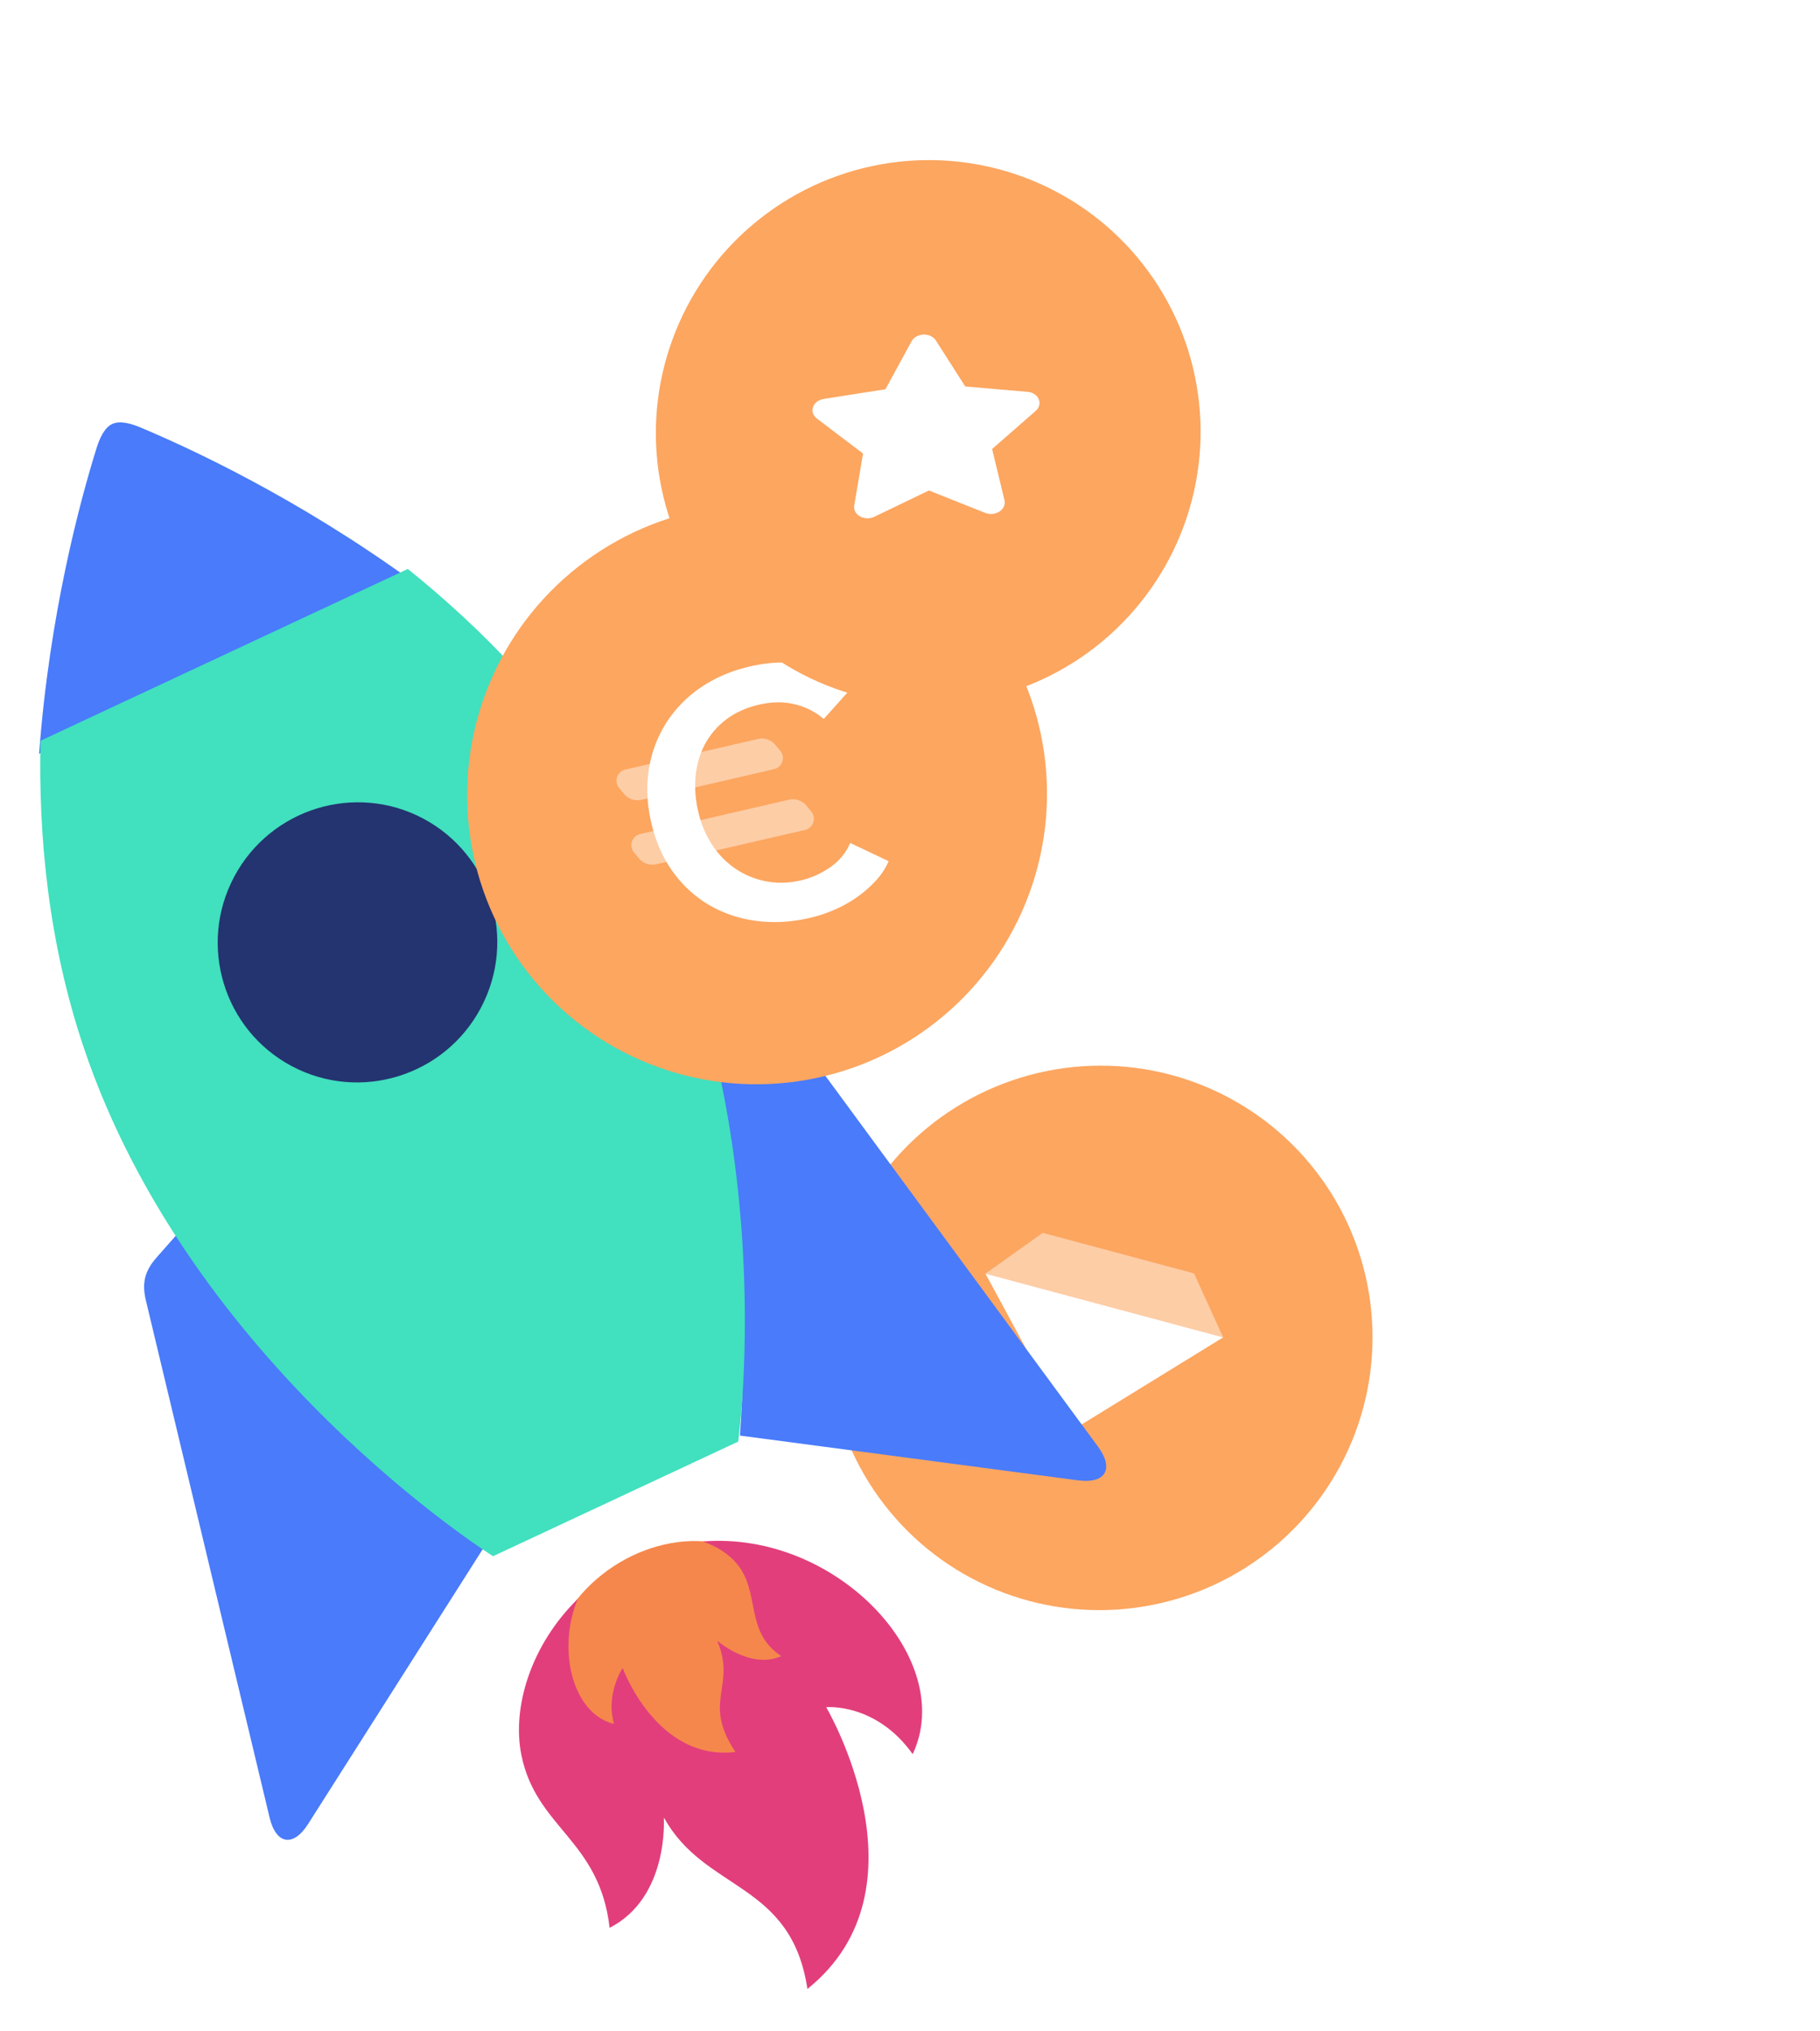
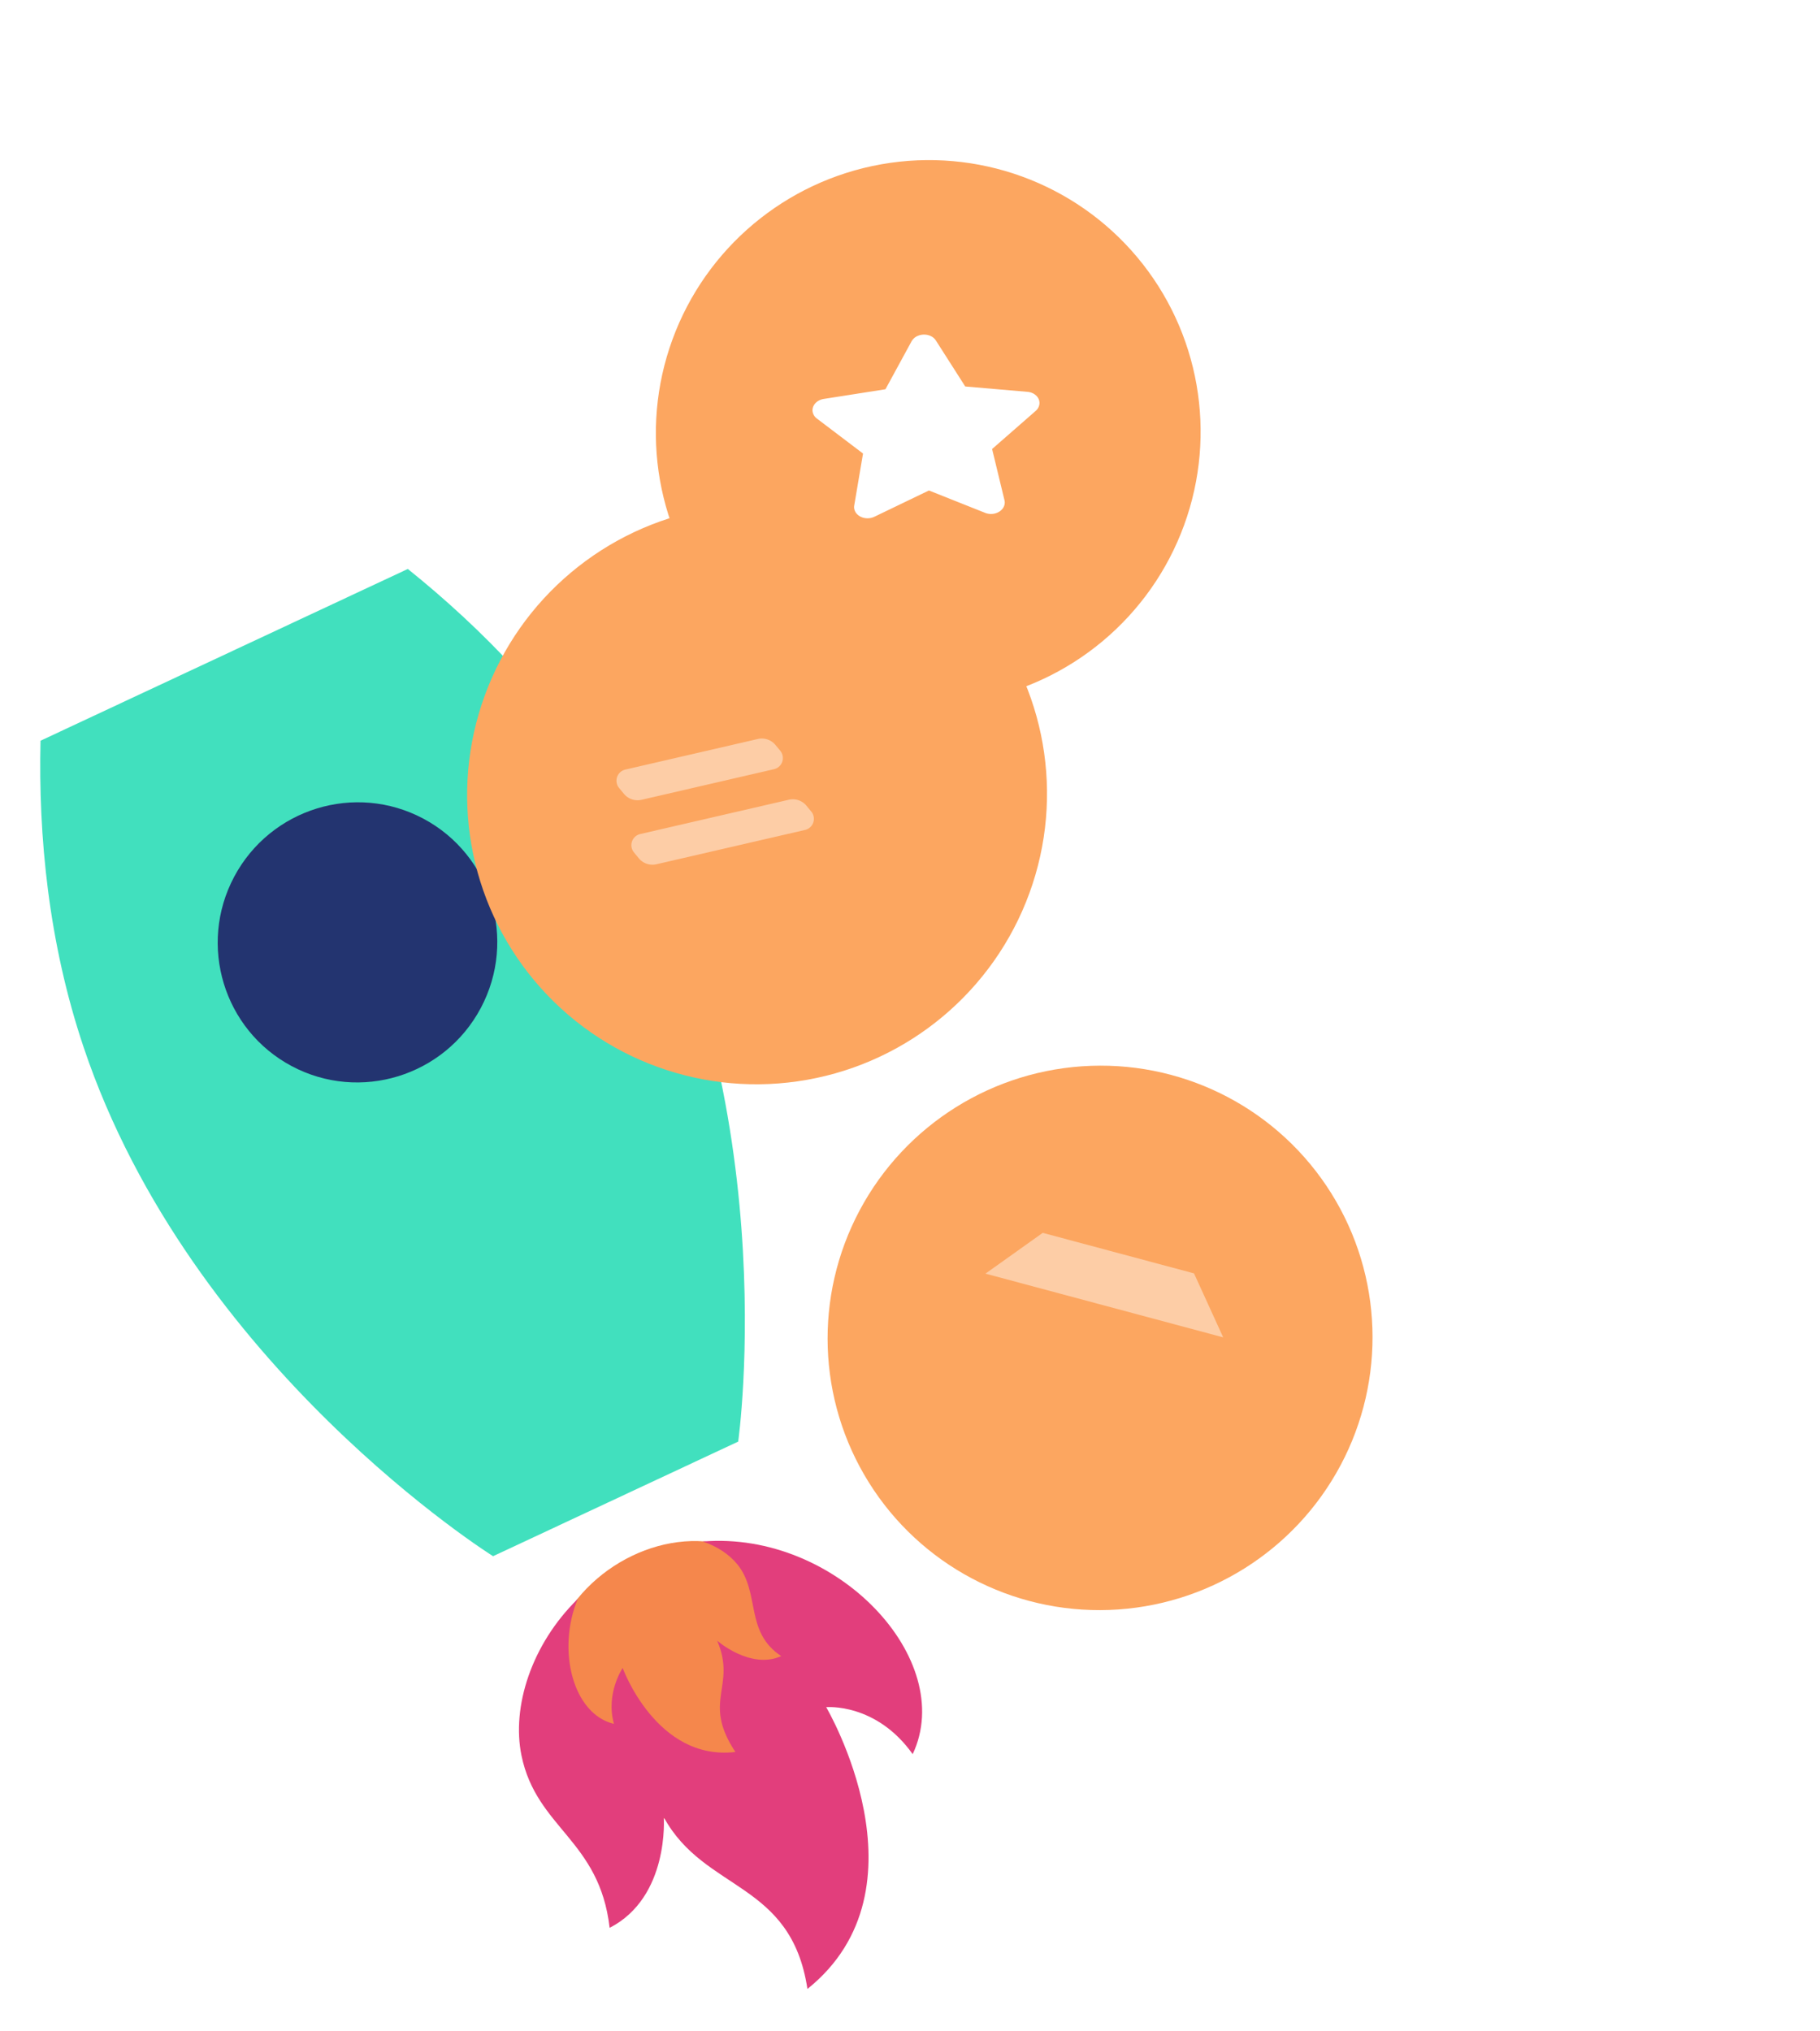
<svg xmlns="http://www.w3.org/2000/svg" viewBox="0 0 101 98" width="95" height="106">
  <defs>
    <filter x="-26.2%" y="-25.4%" width="154.1%" height="152.5%" filterUnits="objectBoundingBox" id="a">
      <feOffset dy="1" in="SourceAlpha" result="shadowOffsetOuter1" />
      <feGaussianBlur stdDeviation="1.5" in="shadowOffsetOuter1" result="shadowBlurOuter1" />
      <feColorMatrix values="0 0 0 0 0 0 0 0 0 0.004 0 0 0 0 0.078 0 0 0 0.22 0" in="shadowBlurOuter1" result="shadowMatrixOuter1" />
      <feMerge>
        <feMergeNode in="shadowMatrixOuter1" />
        <feMergeNode in="SourceGraphic" />
      </feMerge>
    </filter>
    <filter x="-6.1%" y="-5.2%" width="112.1%" height="110.4%" filterUnits="objectBoundingBox" id="b">
      <feOffset dy="1" in="SourceAlpha" result="shadowOffsetOuter1" />
      <feGaussianBlur stdDeviation=".5" in="shadowOffsetOuter1" result="shadowBlurOuter1" />
      <feColorMatrix values="0 0 0 0 0 0 0 0 0 0.004 0 0 0 0 0.078 0 0 0 0.22 0" in="shadowBlurOuter1" result="shadowMatrixOuter1" />
      <feMerge>
        <feMergeNode in="shadowMatrixOuter1" />
        <feMergeNode in="SourceGraphic" />
      </feMerge>
    </filter>
    <filter x="-24.8%" y="-24.2%" width="151.9%" height="151.4%" filterUnits="objectBoundingBox" id="c">
      <feOffset dy="1" in="SourceAlpha" result="shadowOffsetOuter1" />
      <feGaussianBlur stdDeviation="1.5" in="shadowOffsetOuter1" result="shadowBlurOuter1" />
      <feColorMatrix values="0 0 0 0 0 0 0 0 0 0.004 0 0 0 0 0.078 0 0 0 0.22 0" in="shadowBlurOuter1" result="shadowMatrixOuter1" />
      <feMerge>
        <feMergeNode in="shadowMatrixOuter1" />
        <feMergeNode in="SourceGraphic" />
      </feMerge>
    </filter>
    <filter x="-26.2%" y="-25.4%" width="154.1%" height="152.5%" filterUnits="objectBoundingBox" id="d">
      <feOffset dy="1" in="SourceAlpha" result="shadowOffsetOuter1" />
      <feGaussianBlur stdDeviation="1.5" in="shadowOffsetOuter1" result="shadowBlurOuter1" />
      <feColorMatrix values="0 0 0 0 0 0 0 0 0 0.004 0 0 0 0 0.078 0 0 0 0.22 0" in="shadowBlurOuter1" result="shadowMatrixOuter1" />
      <feMerge>
        <feMergeNode in="shadowMatrixOuter1" />
        <feMergeNode in="SourceGraphic" />
      </feMerge>
    </filter>
  </defs>
  <g fill="none" fill-rule="evenodd">
    <g filter="url(#a)" transform="rotate(148 30.816 48.092)">
      <g transform="translate(0 .05)">
        <ellipse fill="#FCA660" cx="15.132" cy="15.092" rx="15.132" ry="15.092" />
        <path d="M15.54 25.222L5.379 14.325 15.94 4.476l10.161 10.897z" />
        <path fill="#FFF" opacity=".44" d="M14.743 21.72l-5.928-6.356.507-3.868 9.315 9.989z" />
-         <path fill="#FFF" d="M9.322 11.496l9.938.07-.623 9.919z" />
      </g>
    </g>
    <g filter="url(#b)" transform="rotate(-62 48.047 57.586)">
      <path d="M18.025 68.366c4.128 0 8.194-3.336 8.194-7.45 0-4.115-4.066-7.45-8.194-7.45-4.128 0-7.474 3.335-7.474 7.45 0 4.114 3.346 7.45 7.474 7.45z" fill="#F5874C" fill-rule="nonzero" />
      <path d="M25.413 60.535c-.797 1.907-3.122 2.106-3.36 4.557-1.476-1.147-.913-3.54-.913-3.54-1.759 2.177-3.345.787-4.977 3.79-2.514-3.622 1.178-7.71 1.178-7.71s-1.693-.185-2.967 1.03c-.588-2.29 2.146-4.738 5.176-5.03-3.435-1.088-7.017-.43-9.13 1.319-3.187 2.64-2.092 6.019-6.148 8.81 3.07 2.136 6.828-.227 6.828-.227-2.6 3.955.196 7.899-4.668 11.511 8.202 3.527 14.292-6.42 14.292-6.42s1.525 2.319-.048 5.462c5.784-.278 8.975-9.532 4.95-15.822.133.825.058 1.62-.214 2.27z" fill="#E23E7C" />
-       <path d="M51.877 43.716c-3.806 3.81-7.807 6.73-11.07 8.788-3.754 2.37-7.03 3.948-9.027 4.82l6.619 17.74c.536 1.434 1.504 1.475 2.167.095l12.767-26.565c.433-.897.409-1.589-.082-2.455l-1.374-2.423zM65.541 1.679c-.048-.53-.176-1.166-.563-1.46-.387-.29-1.037-.239-1.564-.143-3.046.572-9.38 2.02-16.5 5.152l18.193 13.679c1.062-7.687.718-14.156.435-17.228zM22.596 37.778c1.093-3.694 2.806-8.33 5.437-13.024l-2.723-.65c-.969-.233-1.642-.065-2.39.596L.81 44.232c-1.147 1.014-.838 1.931.69 2.05l18.928 1.47c.292-2.15.914-5.725 2.168-9.974z" fill="#497BFA" />
      <path d="M33.715 15.04C20.835 28.643 19.44 48.37 19.44 48.37l12 9.026s18.647-6.759 28.226-22.84C62.8 29.3 64.59 23.674 65.578 18.48L47.595 4.957c-4.737 2.379-9.672 5.638-13.88 10.083z" fill="#41E0BE" />
      <path d="M53.752 25.74c0 4.28-3.482 7.751-7.776 7.751-4.293 0-7.776-3.472-7.776-7.751 0-4.28 3.483-7.752 7.776-7.752 4.294.004 7.776 3.472 7.776 7.752z" fill="#233470" />
    </g>
    <g>
      <g filter="url(#c)" transform="rotate(140 25.501 31.658)">
        <g transform="translate(0 .098)">
          <ellipse fill="#FCA660" cx="16.108" cy="16.066" rx="16.108" ry="16.066" />
-           <path d="M31.258 11.685l-19.626-10-10 19.626 19.626 10z" />
          <path d="M23.411 17.987l.003-.42a.98.98 0 00-.535-.88l-7.54-3.843a.634.634 0 00-.923.56l-.003.42a.98.98 0 00.535.881l7.541 3.843a.634.634 0 00.922-.56zm-9.844-.895l-.003.42a.98.98 0 00.535.88l6.724 3.427a.634.634 0 00.922-.56l.003-.42a.98.98 0 00-.535-.882l-6.724-3.425a.634.634 0 00-.922.56z" fill="#FFF" opacity=".44" />
-           <path d="M13.88 10.678a3.11 3.11 0 011.74-.315 4.661 4.661 0 011.664.47c.63.32 1.144.727 1.542 1.218.399.492.682 1.032.85 1.623a4.71 4.71 0 01.14 1.845 5.59 5.59 0 01-.591 1.905 6.084 6.084 0 01-1.22 1.672c-.474.45-.992.78-1.554.992a4.2 4.2 0 01-1.765.258c-.615-.04-1.237-.219-1.866-.54-.653-.332-1.165-.756-1.538-1.27a3.805 3.805 0 01-.698-1.643l-2.356.336c.194.95.585 1.808 1.174 2.577.589.769 1.404 1.419 2.446 1.95.95.484 1.904.77 2.86.861a6.771 6.771 0 002.725-.276 6.756 6.756 0 002.372-1.344c.72-.621 1.323-1.406 1.807-2.357.496-.973.774-1.938.836-2.894a6.588 6.588 0 00-.371-2.71 6.931 6.931 0 00-1.44-2.333c-.649-.706-1.443-1.298-2.382-1.776a7.911 7.911 0 00-1.276-.51 6.961 6.961 0 00-1.394-.278 6.623 6.623 0 00-1.393.015 3.97 3.97 0 00-1.295.378l.983 2.146z" fill="#FFF" />
        </g>
      </g>
      <g filter="url(#d)" transform="rotate(140 33.231 23.013)">
        <g transform="translate(0 .05)">
          <ellipse fill="#FCA660" cx="15.132" cy="15.092" rx="15.132" ry="15.092" />
          <path d="M3.068 15.965L17.32 27.1l9.304-11.909L12.372 4.056z" />
          <path d="M17.173 12.6l-1.594-2.96c-.19-.354-.622-.541-.964-.418a.54.54 0 00-.306.268l-1.3 2.619-3.21.065c-.385.008-.635.318-.56.693.03.15.11.294.227.41l2.455 2.448-.392 3.001c-.047.36.23.738.62.847a.705.705 0 00.445-.015l2.817-1.105 2.97 1.79c.355.213.776.137.941-.17a.6.6 0 00.049-.42l-.714-3.132 2.227-1.894c.266-.227.25-.653-.038-.952a.885.885 0 00-.415-.245l-3.258-.83z" fill="#FFF" />
        </g>
      </g>
    </g>
  </g>
</svg>